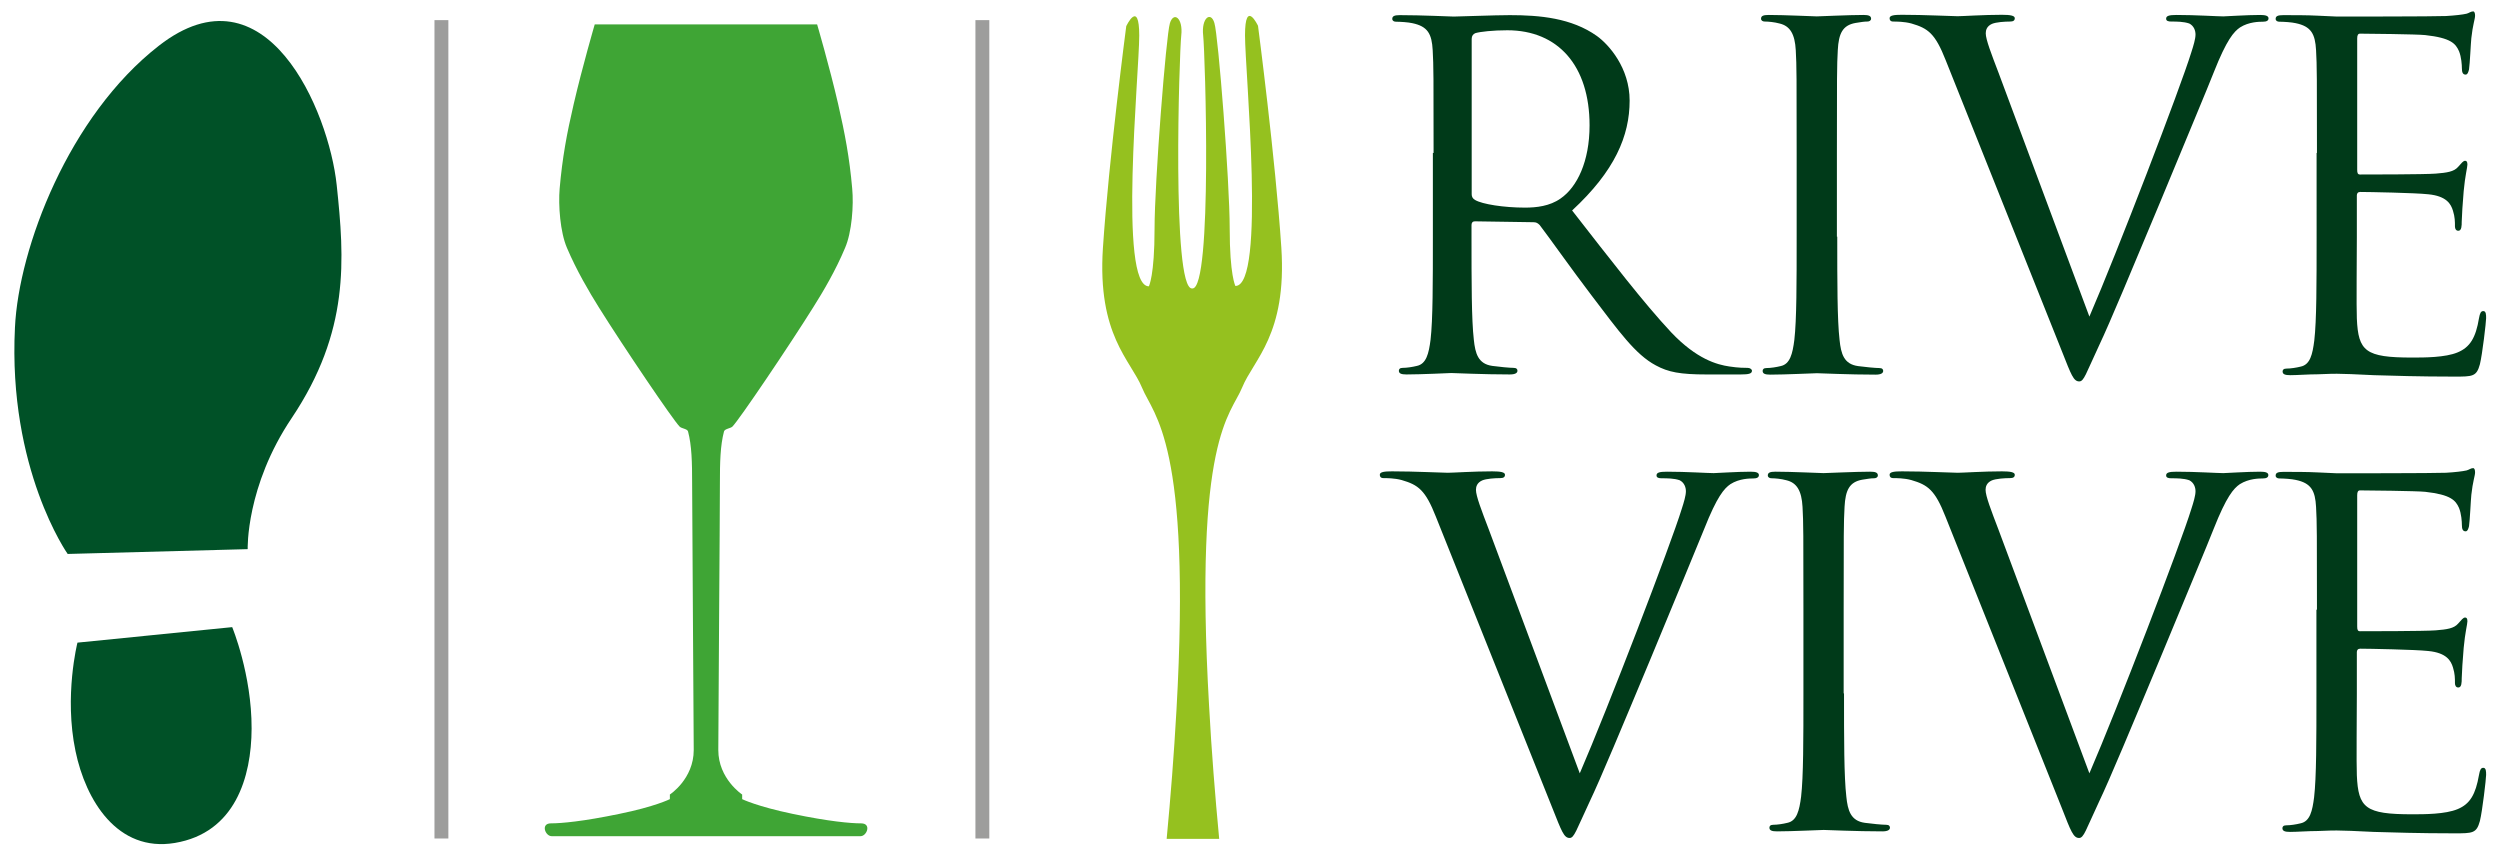
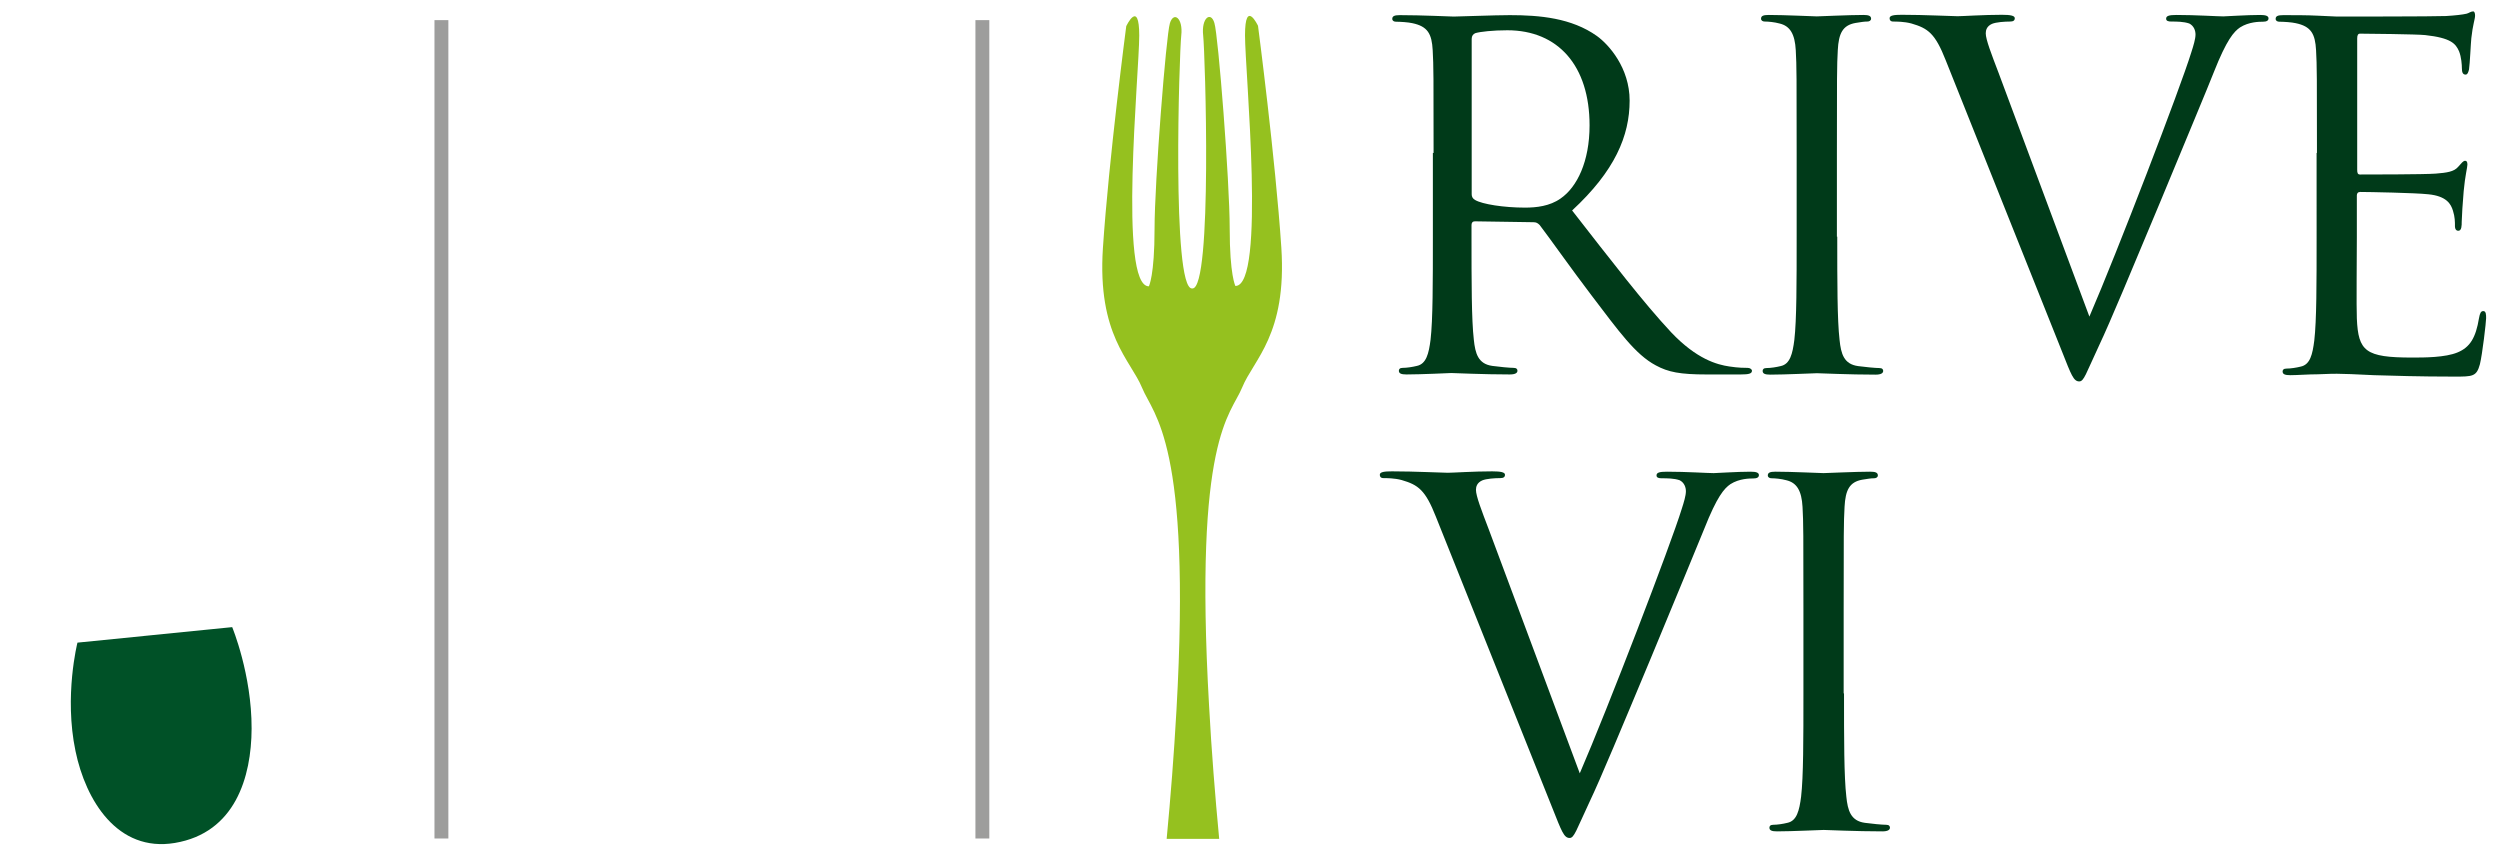
<svg xmlns="http://www.w3.org/2000/svg" version="1.1" id="Livello_1" x="0px" y="0px" viewBox="0 0 140.4 48.2" style="enable-background:new 0 0 140.4 48.2;" xml:space="preserve">
  <style type="text/css">
	.st0{fill:#003A19;}
	.st1{fill:#005127;}
	.st2{fill:#3FA535;}
	.st3{fill:#95C11F;}
	.st4{fill:#9D9D9C;}
</style>
  <path class="st0" d="M82.65,10.91c0,0.13,0.05,0.24,0.19,0.32c0.4,0.24,1.63,0.43,2.8,0.43c0.64,0,1.39-0.08,2-0.51  c0.93-0.64,1.63-2.08,1.63-4.11c0-3.34-1.76-5.34-4.62-5.34c-0.8,0-1.52,0.08-1.79,0.16c-0.13,0.05-0.21,0.16-0.21,0.32V10.91z   M80.51,8.59c0-4.17,0-4.92-0.05-5.77c-0.05-0.91-0.27-1.34-1.15-1.52c-0.21-0.05-0.67-0.08-0.91-0.08c-0.11,0-0.21-0.05-0.21-0.16  c0-0.16,0.13-0.21,0.43-0.21c1.2,0,2.88,0.08,3.02,0.08c0.29,0,2.32-0.08,3.15-0.08c1.68,0,3.47,0.16,4.89,1.17  c0.67,0.48,1.84,1.79,1.84,3.63c0,1.98-0.83,3.95-3.23,6.17c2.19,2.81,4.01,5.18,5.56,6.84c1.44,1.52,2.59,1.82,3.26,1.92  c0.51,0.08,0.88,0.08,1.04,0.08c0.13,0,0.24,0.08,0.24,0.16c0,0.16-0.16,0.21-0.64,0.21h-1.9c-1.5,0-2.16-0.13-2.86-0.51  c-1.15-0.61-2.08-1.92-3.61-3.93c-1.12-1.47-2.38-3.26-2.91-3.95c-0.11-0.11-0.19-0.16-0.35-0.16l-3.29-0.05  c-0.13,0-0.19,0.08-0.19,0.21v0.64c0,2.56,0,4.67,0.13,5.8c0.08,0.77,0.24,1.36,1.04,1.47c0.37,0.05,0.96,0.11,1.2,0.11  c0.16,0,0.21,0.08,0.21,0.16c0,0.13-0.13,0.21-0.43,0.21c-1.47,0-3.15-0.08-3.29-0.08c-0.03,0-1.71,0.08-2.51,0.08  c-0.29,0-0.43-0.05-0.43-0.21c0-0.08,0.05-0.16,0.21-0.16c0.24,0,0.56-0.05,0.8-0.11c0.53-0.11,0.67-0.69,0.77-1.47  c0.13-1.12,0.13-3.23,0.13-5.8V8.59z" />
  <path class="st0" d="M103.18,13.29c0,2.57,0,4.67,0.13,5.8c0.08,0.78,0.24,1.36,1.04,1.47c0.38,0.05,0.96,0.11,1.2,0.11  c0.16,0,0.21,0.08,0.21,0.16c0,0.13-0.13,0.21-0.43,0.21c-1.47,0-3.15-0.08-3.29-0.08c-0.13,0-1.82,0.08-2.62,0.08  c-0.29,0-0.43-0.05-0.43-0.21c0-0.08,0.05-0.16,0.21-0.16c0.24,0,0.56-0.05,0.8-0.11c0.53-0.11,0.67-0.69,0.77-1.47  c0.13-1.12,0.13-3.23,0.13-5.8v-4.7c0-4.17,0-4.92-0.05-5.77c-0.05-0.91-0.32-1.36-0.91-1.5c-0.29-0.08-0.64-0.11-0.83-0.11  c-0.11,0-0.21-0.05-0.21-0.16c0-0.16,0.13-0.21,0.43-0.21c0.88,0,2.56,0.08,2.7,0.08c0.13,0,1.82-0.08,2.62-0.08  c0.29,0,0.43,0.05,0.43,0.21c0,0.11-0.11,0.16-0.21,0.16c-0.19,0-0.35,0.03-0.67,0.08c-0.72,0.13-0.94,0.59-0.99,1.52  c-0.05,0.85-0.05,1.6-0.05,5.77V13.29z" />
  <path class="st0" d="M117.34,17.78c1.55-3.58,5.13-12.9,5.72-14.83c0.13-0.4,0.24-0.77,0.24-1.01c0-0.21-0.08-0.48-0.35-0.62  c-0.32-0.11-0.72-0.11-1.01-0.11c-0.16,0-0.29-0.03-0.29-0.16c0-0.16,0.16-0.21,0.59-0.21c1.07,0,2.3,0.08,2.62,0.08  c0.16,0,1.31-0.08,2.08-0.08c0.29,0,0.46,0.05,0.46,0.19c0,0.13-0.11,0.19-0.32,0.19c-0.19,0-0.78,0-1.28,0.32  c-0.35,0.24-0.75,0.69-1.47,2.51c-0.29,0.75-1.63,3.95-2.99,7.24c-1.63,3.9-2.83,6.79-3.45,8.1c-0.75,1.6-0.85,2.03-1.12,2.03  c-0.32,0-0.45-0.37-0.96-1.66l-6.54-16.38c-0.59-1.5-0.99-1.79-1.92-2.06c-0.4-0.11-0.86-0.11-1.02-0.11  c-0.16,0-0.21-0.08-0.21-0.19c0-0.16,0.27-0.19,0.69-0.19c1.28,0,2.81,0.08,3.13,0.08c0.27,0,1.47-0.08,2.49-0.08  c0.48,0,0.72,0.05,0.72,0.19c0,0.13-0.08,0.19-0.27,0.19c-0.29,0-0.77,0.03-1.01,0.13c-0.29,0.13-0.35,0.35-0.35,0.53  c0,0.35,0.32,1.17,0.72,2.22L117.34,17.78z" />
  <path class="st0" d="M130.12,8.59c0-4.17,0-4.92-0.05-5.77c-0.05-0.91-0.27-1.34-1.15-1.52c-0.21-0.05-0.67-0.08-0.91-0.08  c-0.11,0-0.21-0.05-0.21-0.16c0-0.16,0.13-0.21,0.43-0.21c0.61,0,1.34,0,1.92,0.03l1.1,0.05c0.19,0,5.5,0,6.12-0.03  c0.51-0.03,0.94-0.08,1.15-0.13c0.13-0.03,0.24-0.13,0.37-0.13c0.08,0,0.11,0.11,0.11,0.24c0,0.19-0.13,0.51-0.21,1.26  c-0.03,0.27-0.08,1.44-0.13,1.76c-0.03,0.13-0.08,0.29-0.19,0.29c-0.16,0-0.21-0.13-0.21-0.35c0-0.19-0.03-0.64-0.16-0.96  c-0.19-0.43-0.45-0.75-1.9-0.91c-0.45-0.05-3.37-0.08-3.66-0.08c-0.11,0-0.16,0.08-0.16,0.27v7.37c0,0.19,0.03,0.27,0.16,0.27  c0.35,0,3.63,0,4.25-0.05c0.64-0.05,1.02-0.11,1.25-0.37c0.19-0.21,0.29-0.35,0.4-0.35c0.08,0,0.13,0.05,0.13,0.21  c0,0.16-0.13,0.62-0.21,1.5c-0.05,0.53-0.11,1.52-0.11,1.71c0,0.21,0,0.51-0.19,0.51c-0.13,0-0.19-0.11-0.19-0.24  c0-0.27,0-0.53-0.11-0.88c-0.11-0.37-0.35-0.83-1.39-0.93c-0.72-0.08-3.37-0.13-3.82-0.13c-0.13,0-0.19,0.08-0.19,0.19v2.35  c0,0.91-0.03,4.01,0,4.57c0.08,1.84,0.48,2.19,3.1,2.19c0.69,0,1.87,0,2.56-0.29c0.7-0.29,1.02-0.83,1.2-1.92  c0.05-0.29,0.11-0.4,0.24-0.4c0.16,0,0.16,0.21,0.16,0.4c0,0.21-0.21,2.03-0.35,2.59c-0.19,0.69-0.4,0.69-1.44,0.69  c-2,0-3.47-0.05-4.51-0.08c-1.04-0.05-1.68-0.08-2.08-0.08c-0.05,0-0.51,0-1.07,0.03c-0.54,0-1.15,0.05-1.55,0.05  c-0.29,0-0.43-0.05-0.43-0.21c0-0.08,0.05-0.16,0.21-0.16c0.24,0,0.56-0.05,0.8-0.11c0.54-0.11,0.67-0.69,0.77-1.47  c0.13-1.12,0.13-3.23,0.13-5.8V8.59z" />
  <path class="st0" d="M88.72,43.43c1.55-3.58,5.13-12.9,5.72-14.83c0.13-0.4,0.24-0.77,0.24-1.01c0-0.21-0.08-0.48-0.35-0.62  c-0.32-0.11-0.72-0.11-1.01-0.11c-0.16,0-0.29-0.03-0.29-0.16c0-0.16,0.16-0.21,0.59-0.21c1.07,0,2.3,0.08,2.62,0.08  c0.16,0,1.31-0.08,2.08-0.08c0.3,0,0.46,0.05,0.46,0.19c0,0.13-0.11,0.19-0.32,0.19c-0.19,0-0.78,0-1.28,0.32  c-0.35,0.24-0.75,0.69-1.47,2.51c-0.3,0.75-1.63,3.95-2.99,7.24c-1.63,3.9-2.83,6.79-3.45,8.09c-0.75,1.6-0.86,2.03-1.12,2.03  c-0.32,0-0.45-0.38-0.96-1.66l-6.55-16.38c-0.59-1.5-0.99-1.79-1.92-2.06c-0.4-0.11-0.86-0.11-1.02-0.11  c-0.16,0-0.21-0.08-0.21-0.19c0-0.16,0.27-0.19,0.69-0.19c1.28,0,2.81,0.08,3.13,0.08c0.27,0,1.47-0.08,2.49-0.08  c0.48,0,0.72,0.05,0.72,0.19c0,0.13-0.08,0.19-0.27,0.19c-0.29,0-0.78,0.03-1.01,0.13c-0.29,0.13-0.35,0.35-0.35,0.53  c0,0.35,0.32,1.17,0.72,2.22L88.72,43.43z" />
  <path class="st0" d="M103.56,38.94c0,2.56,0,4.67,0.13,5.8c0.08,0.77,0.24,1.36,1.04,1.47c0.37,0.05,0.96,0.11,1.2,0.11  c0.16,0,0.21,0.08,0.21,0.16c0,0.13-0.13,0.21-0.43,0.21c-1.47,0-3.15-0.08-3.29-0.08c-0.13,0-1.82,0.08-2.62,0.08  c-0.29,0-0.43-0.05-0.43-0.21c0-0.08,0.05-0.16,0.21-0.16c0.24,0,0.56-0.05,0.8-0.11c0.53-0.11,0.67-0.69,0.77-1.47  c0.13-1.12,0.13-3.23,0.13-5.8v-4.7c0-4.17,0-4.92-0.05-5.77c-0.05-0.91-0.32-1.36-0.91-1.5c-0.29-0.08-0.64-0.11-0.83-0.11  c-0.11,0-0.21-0.05-0.21-0.16c0-0.16,0.13-0.21,0.43-0.21c0.88,0,2.56,0.08,2.7,0.08c0.13,0,1.82-0.08,2.62-0.08  c0.29,0,0.43,0.05,0.43,0.21c0,0.11-0.11,0.16-0.21,0.16c-0.19,0-0.35,0.03-0.67,0.08c-0.72,0.13-0.94,0.59-0.99,1.52  c-0.05,0.86-0.05,1.6-0.05,5.77V38.94z" />
-   <path class="st0" d="M117.34,43.43c1.55-3.58,5.13-12.9,5.72-14.83c0.13-0.4,0.24-0.77,0.24-1.01c0-0.21-0.08-0.48-0.35-0.62  c-0.32-0.11-0.72-0.11-1.01-0.11c-0.16,0-0.29-0.03-0.29-0.16c0-0.16,0.16-0.21,0.59-0.21c1.07,0,2.3,0.08,2.62,0.08  c0.16,0,1.31-0.08,2.08-0.08c0.29,0,0.45,0.05,0.45,0.19c0,0.13-0.11,0.19-0.32,0.19c-0.19,0-0.77,0-1.28,0.32  c-0.35,0.24-0.75,0.69-1.47,2.51c-0.29,0.75-1.63,3.95-2.99,7.24c-1.63,3.9-2.83,6.79-3.45,8.09c-0.75,1.6-0.85,2.03-1.12,2.03  c-0.32,0-0.46-0.38-0.96-1.66l-6.54-16.38c-0.59-1.5-0.99-1.79-1.92-2.06c-0.4-0.11-0.85-0.11-1.01-0.11  c-0.16,0-0.21-0.08-0.21-0.19c0-0.16,0.27-0.19,0.7-0.19c1.28,0,2.8,0.08,3.13,0.08c0.27,0,1.47-0.08,2.48-0.08  c0.48,0,0.72,0.05,0.72,0.19c0,0.13-0.08,0.19-0.27,0.19c-0.29,0-0.78,0.03-1.02,0.13c-0.29,0.13-0.35,0.35-0.35,0.53  c0,0.35,0.32,1.17,0.72,2.22L117.34,43.43z" />
-   <path class="st0" d="M130.12,34.24c0-4.17,0-4.92-0.05-5.77c-0.05-0.91-0.27-1.34-1.15-1.52c-0.21-0.05-0.67-0.08-0.91-0.08  c-0.11,0-0.21-0.05-0.21-0.16c0-0.16,0.13-0.21,0.43-0.21c0.61,0,1.34,0,1.92,0.03l1.1,0.05c0.19,0,5.5,0,6.12-0.03  c0.51-0.03,0.93-0.08,1.15-0.13c0.13-0.03,0.24-0.13,0.37-0.13c0.08,0,0.11,0.11,0.11,0.24c0,0.19-0.13,0.51-0.21,1.26  c-0.03,0.27-0.08,1.44-0.13,1.76c-0.03,0.13-0.08,0.29-0.19,0.29c-0.16,0-0.21-0.13-0.21-0.35c0-0.19-0.03-0.64-0.16-0.96  c-0.19-0.43-0.46-0.75-1.9-0.91c-0.45-0.05-3.37-0.08-3.66-0.08c-0.11,0-0.16,0.08-0.16,0.27v7.37c0,0.19,0.03,0.27,0.16,0.27  c0.35,0,3.63,0,4.25-0.05c0.64-0.05,1.02-0.11,1.25-0.37c0.19-0.21,0.29-0.35,0.4-0.35c0.08,0,0.13,0.05,0.13,0.21  c0,0.16-0.13,0.62-0.21,1.5c-0.05,0.53-0.11,1.52-0.11,1.71c0,0.21,0,0.51-0.19,0.51c-0.13,0-0.19-0.11-0.19-0.24  c0-0.27,0-0.53-0.11-0.88c-0.11-0.37-0.35-0.83-1.39-0.93c-0.72-0.08-3.37-0.13-3.82-0.13c-0.13,0-0.19,0.08-0.19,0.19v2.35  c0,0.91-0.03,4.01,0,4.57c0.08,1.84,0.48,2.19,3.1,2.19c0.69,0,1.87,0,2.56-0.29c0.7-0.29,1.01-0.83,1.2-1.92  c0.05-0.29,0.11-0.4,0.24-0.4c0.16,0,0.16,0.21,0.16,0.4c0,0.21-0.21,2.03-0.35,2.59c-0.19,0.69-0.4,0.69-1.44,0.69  c-2,0-3.47-0.05-4.52-0.08c-1.04-0.05-1.68-0.08-2.08-0.08c-0.05,0-0.51,0-1.07,0.03c-0.53,0-1.15,0.05-1.55,0.05  c-0.29,0-0.43-0.05-0.43-0.21c0-0.08,0.05-0.16,0.21-0.16c0.24,0,0.56-0.05,0.8-0.11c0.54-0.11,0.67-0.69,0.77-1.47  c0.13-1.12,0.13-3.23,0.13-5.8V34.24z" />
-   <path class="st1" d="M3.8,31.11c0,0-3.36-4.76-2.96-12.72C1.05,13.93,3.86,6.51,8.92,2.57c6.02-4.69,9.55,3.65,9.99,7.83  c0.44,4.17,0.74,8.2-2.53,13.08c-2.58,3.84-2.47,7.36-2.47,7.36L3.8,31.11z" />
  <path class="st1" d="M4.35,36.09l8.69-0.87c0,0,1.1,2.65,1.09,5.7c-0.01,2.72-0.92,5.85-4.31,6.42c-3.23,0.54-5.01-2.4-5.58-5.16  C3.59,39.08,4.35,36.09,4.35,36.09" />
-   <path class="st2" d="M48.36,46.24c-0.59,0-1.82-0.11-3.83-0.53c-2.02-0.42-2.85-0.83-2.85-0.83v-0.26c0,0-1.34-0.88-1.34-2.5  c0-1.63,0.09-13.07,0.09-14.97c0-1.19,0.02-2.12,0.23-2.92c0.04-0.15,0.36-0.17,0.47-0.27c0.38-0.38,3.17-4.51,4.54-6.7  c0.55-0.87,1.26-2.07,1.79-3.34c0.38-0.88,0.49-2.39,0.4-3.33c-0.15-1.73-0.41-3.09-0.79-4.75c-0.49-2.12-1.18-4.47-1.18-4.47h-6.24  h-0.01H33.4c0,0-0.69,2.36-1.18,4.47c-0.39,1.67-0.64,3.03-0.79,4.75c-0.08,0.94,0.03,2.45,0.41,3.33c0.54,1.27,1.24,2.46,1.79,3.34  c1.37,2.19,4.16,6.32,4.54,6.7c0.11,0.11,0.43,0.12,0.47,0.27c0.21,0.8,0.23,1.73,0.23,2.92c0,1.89,0.09,13.34,0.09,14.97  c0,1.63-1.34,2.5-1.34,2.5v0.26c0,0-0.83,0.42-2.85,0.83c-2.02,0.42-3.24,0.53-3.83,0.53c-0.59,0-0.32,0.72,0.04,0.72h8.67h0.01  h8.67C48.68,46.96,48.96,46.24,48.36,46.24" />
  <path class="st3" d="M67.9,39.61c-0.86-15.06,1.22-16.28,1.86-17.85c0.64-1.57,2.52-2.96,2.2-7.85c-0.33-4.98-1.31-12.46-1.31-12.46  s-0.73-1.55-0.73,0.53c0,2.08,1.18,14.08-0.54,14.08c0,0-0.32-0.59-0.32-3.23c0-2.64-0.64-10.85-0.86-11.54  C68,0.61,67.46,1.01,67.57,1.99c0.11,0.98,0.53,14.21-0.6,14.21h-0.03c-1.14,0-0.71-13.24-0.6-14.21c0.11-0.98-0.43-1.37-0.64-0.68  c-0.21,0.68-0.86,8.9-0.86,11.54c0,2.64-0.32,3.23-0.32,3.23c-1.72,0-0.54-12-0.54-14.08c0-2.08-0.73-0.53-0.73-0.53  s-0.98,7.48-1.31,12.46c-0.32,4.89,1.56,6.29,2.2,7.85c0.64,1.56,2.78,3.05,1.93,18.11c-0.14,2.49-0.33,4.9-0.55,7.22h2.95  C68.24,44.69,68.04,42.19,67.9,39.61" />
  <rect x="24.4" y="1.13" class="st4" width="0.78" height="45.96" />
  <rect x="54.78" y="1.13" class="st4" width="0.78" height="45.96" />
</svg>